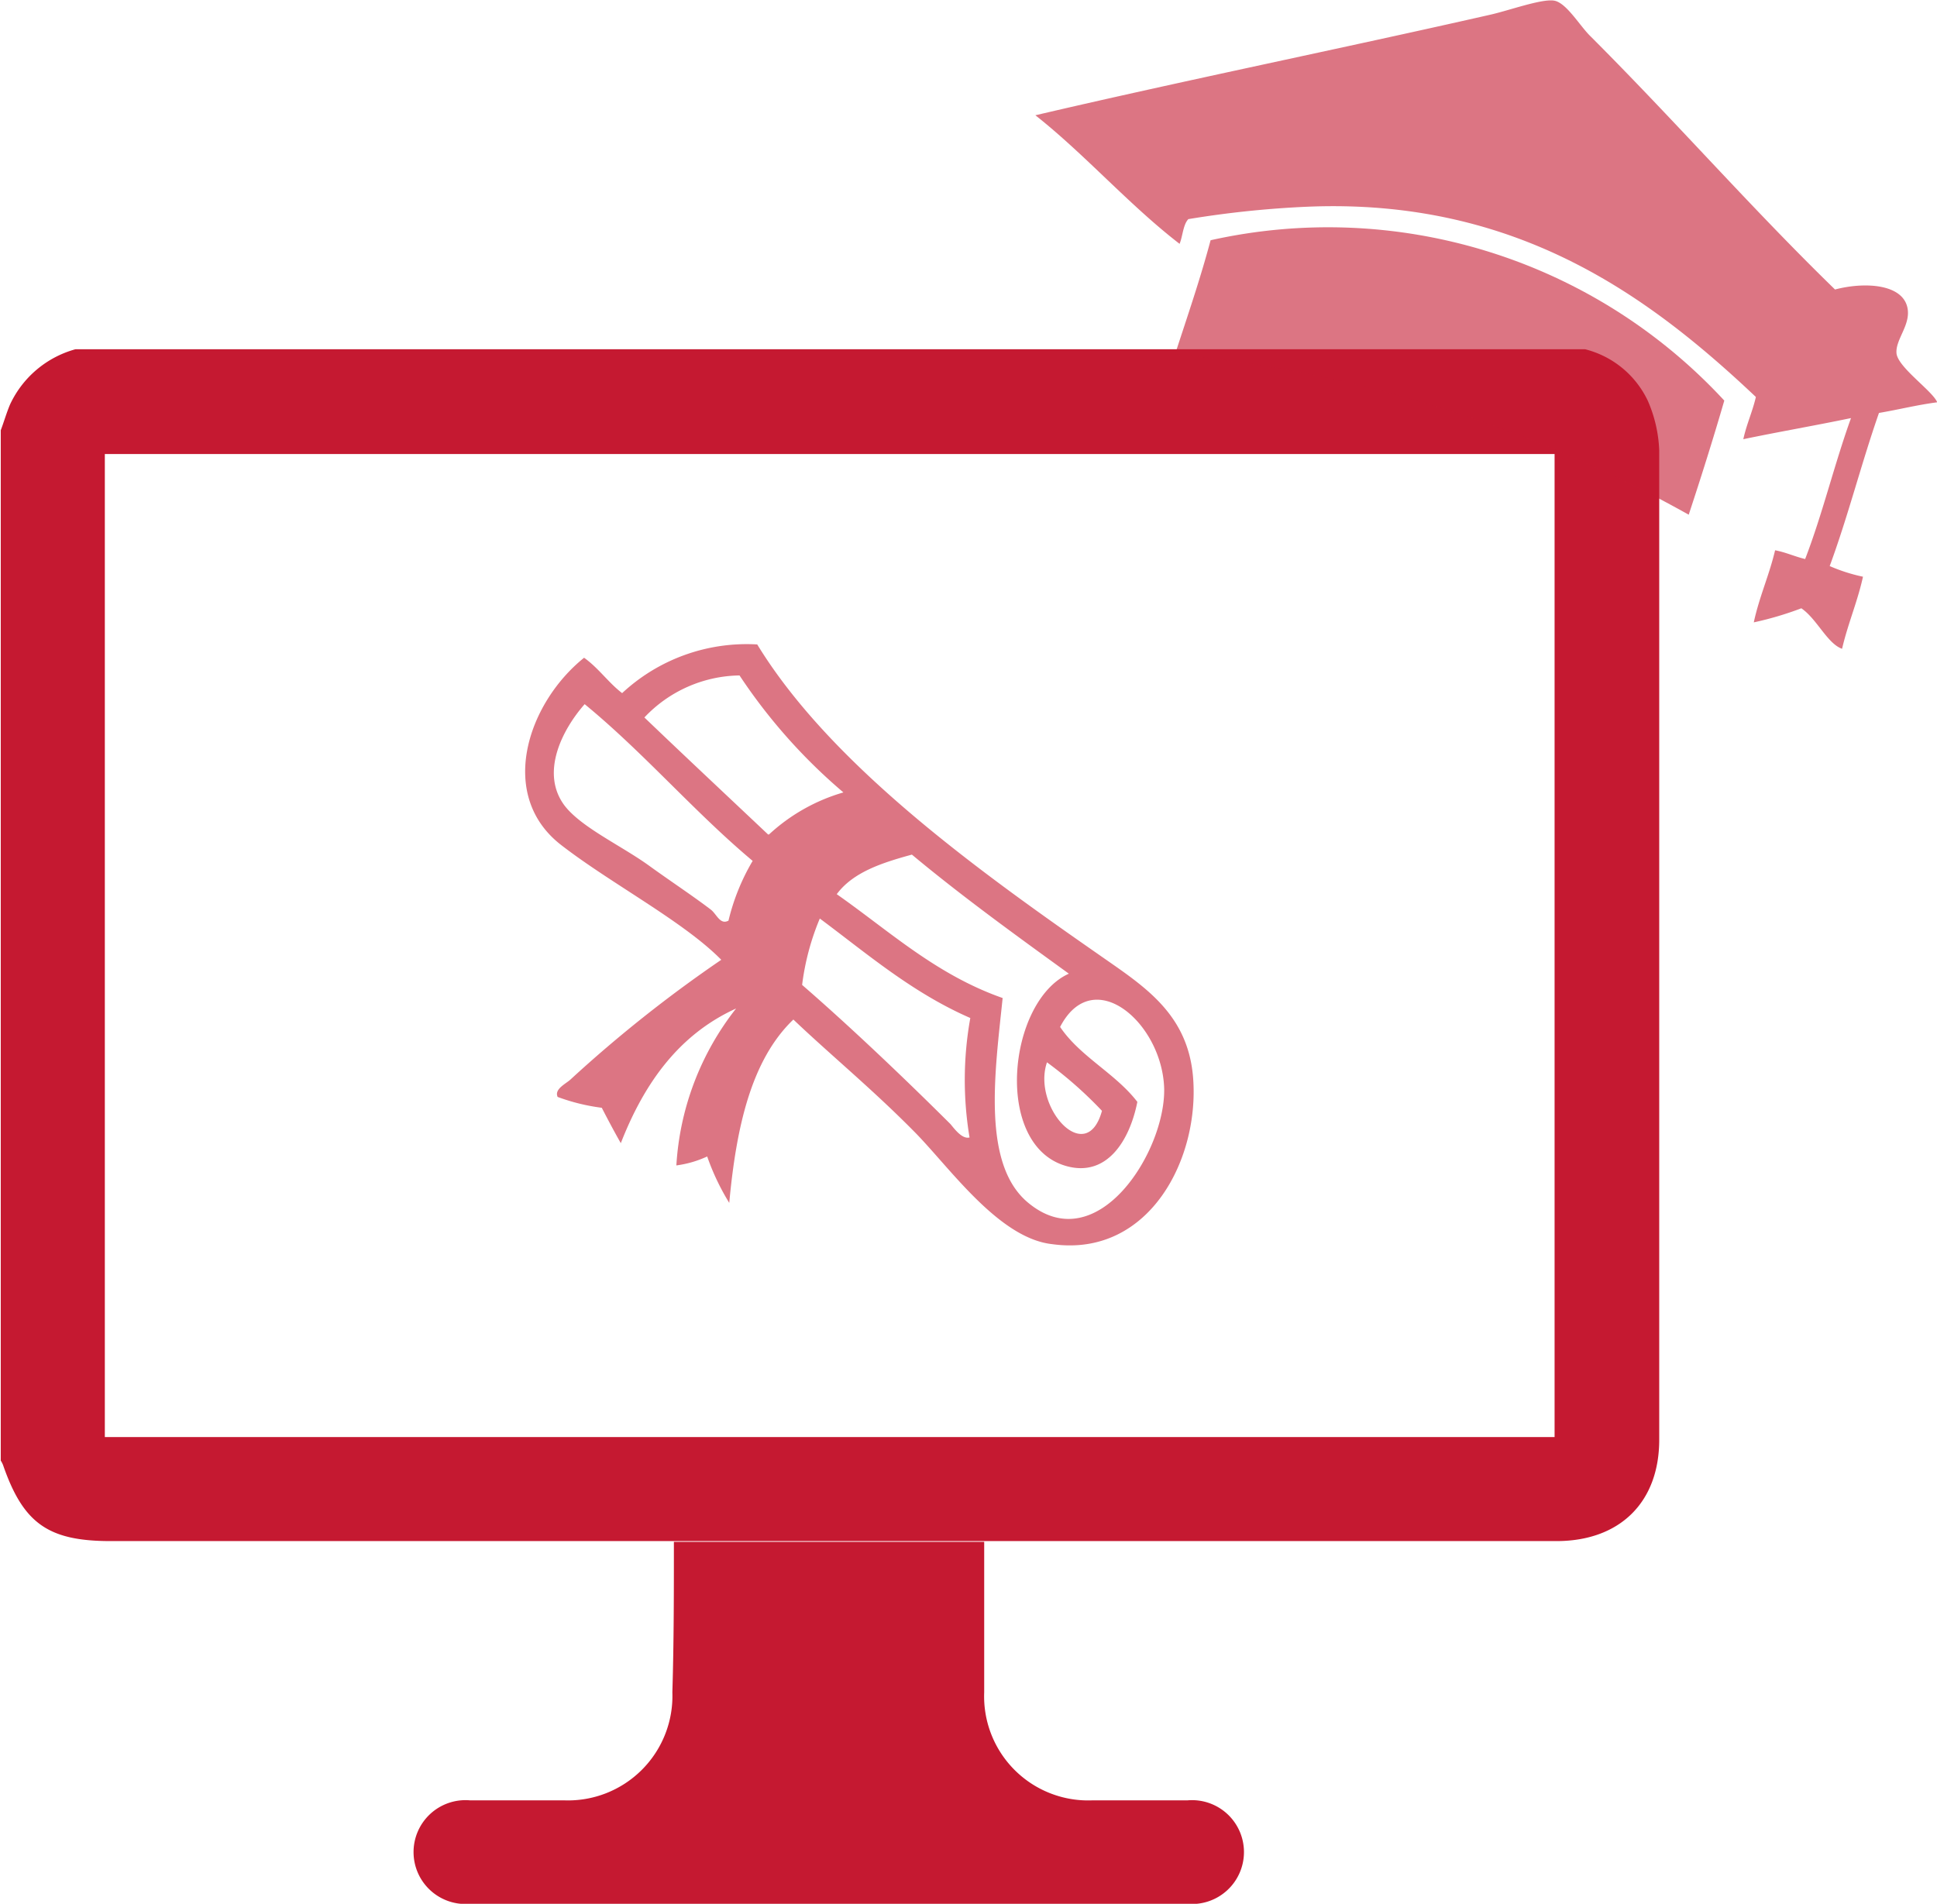
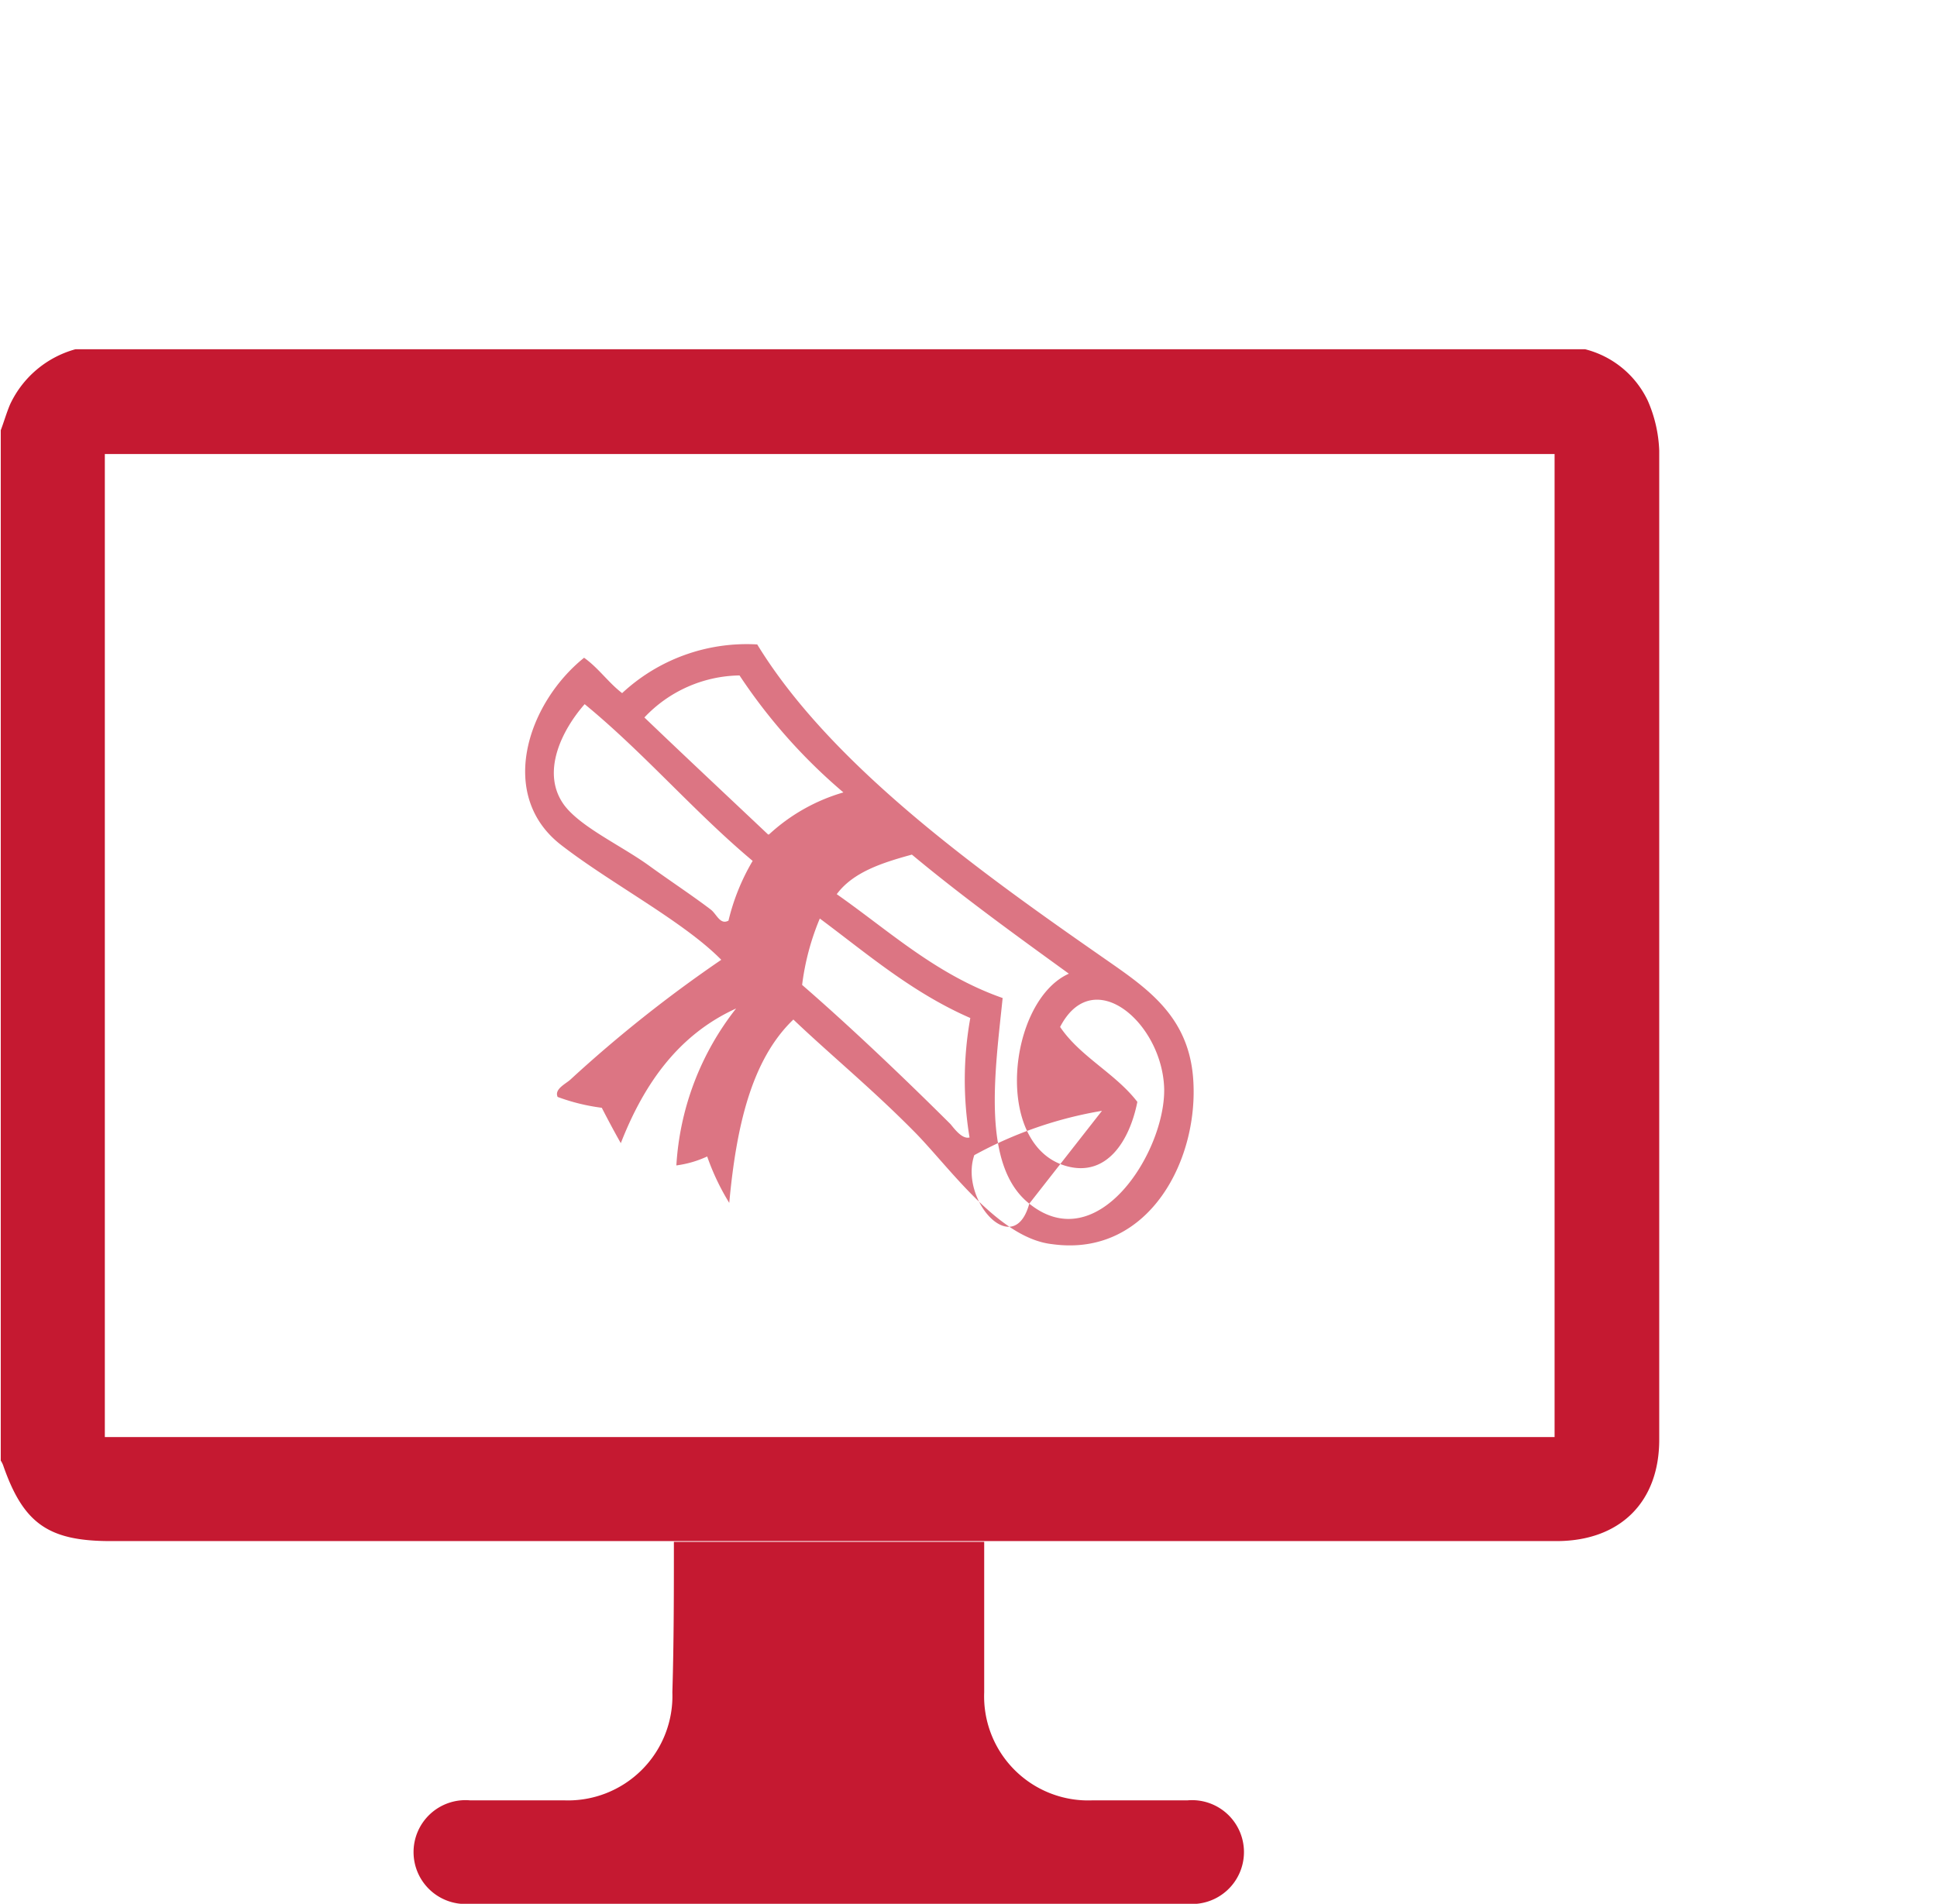
<svg xmlns="http://www.w3.org/2000/svg" id="Livello_1" data-name="Livello 1" viewBox="0 0 101.81 100.09">
  <defs>
    <style>.cls-1,.cls-3{fill:#c51931;}.cls-2,.cls-3{opacity:0.6;}</style>
  </defs>
  <title>istruzione-cultura</title>
  <path class="cls-1" d="M281.89,119.3a5,5,0,0,1,3.3,2.71,7.16,7.16,0,0,1,.6,2.62q0,26,0,52c0,3.31-2.09,5.33-5.4,5.33h-76c-3.29,0-4.59-.94-5.65-4a1.27,1.27,0,0,0-.12-.23V123.56c.17-.45.3-.91.49-1.36a5.36,5.36,0,0,1,3.44-2.9Zm-1.6,57.19V124.81h-76.2v51.68Z" transform="translate(-198.58 -100.94)" />
  <path class="cls-1" d="M234,182h16.31c0,.29,0,.56,0,.85,0,2.33,0,4.7,0,7.06a5.47,5.47,0,0,0,5.7,5.68H261a2.73,2.73,0,1,1,0,5.44q-18.86,0-37.72,0a2.73,2.73,0,1,1,0-5.44h4.94a5.49,5.49,0,0,0,5.7-5.68C234,187.28,234,184.67,234,182Z" transform="translate(-198.58 -100.94)" />
  <g class="cls-2">
-     <path class="cls-1" d="M287.34,128a68.49,68.49,0,0,0-27-8.43c.65-2,1.32-3.94,1.87-6a28.35,28.35,0,0,1,27,8.43C288.63,124,288,126,287.34,128Z" transform="translate(-198.58 -100.94)" />
-     <path class="cls-1" d="M253,107c7.91-1.85,15.91-3.47,23.88-5.28,1-.22,2.79-.88,3.42-.74s1.32,1.32,1.86,1.85c4.53,4.53,8.42,9,12.87,13.33,1.51-.4,3.51-.31,3.8.93.21.91-.62,1.67-.57,2.41s1.91,2,2.14,2.59c-1.07.14-2,.38-3.06.56-.92,2.63-1.63,5.45-2.59,8.05a9,9,0,0,0,1.75.56c-.29,1.32-.79,2.46-1.1,3.79-.78-.28-1.32-1.57-2.14-2.13a17.45,17.45,0,0,1-2.5.74c.29-1.35.81-2.47,1.12-3.79.58.11,1,.32,1.58.46.91-2.36,1.54-5,2.41-7.41-1.87.39-3.79.72-5.66,1.11.17-.79.48-1.44.66-2.22-5.55-5.24-12.55-10.48-23.62-10a52.43,52.43,0,0,0-6.21.65c-.28.3-.29.88-.46,1.3C257.91,111.7,255.62,109.07,253,107Z" transform="translate(-198.58 -100.94)" />
-   </g>
-   <path class="cls-3" d="M261.28,157.48c-.32-3.35-2.68-4.76-5-6.39-6.42-4.47-14.07-10-17.9-16.27a9.61,9.61,0,0,0-7.1,2.56c-.72-.55-1.24-1.32-2-1.86-3,2.41-4.59,7.28-1.16,9.88,2.59,2,6.41,4,8.37,6a69.92,69.92,0,0,0-7.91,6.28c-.25.24-.88.51-.69.93a10.51,10.51,0,0,0,2.32.57c.33.64.67,1.28,1,1.86,1.23-3.15,3.05-5.71,6.06-7.08a14.75,14.75,0,0,0-3.14,8.25,5.58,5.58,0,0,0,1.62-.47,12.47,12.47,0,0,0,1.16,2.44c.37-4,1.16-7.52,3.37-9.64,1.92,1.83,4.08,3.6,6.27,5.81,1.85,1.83,4.47,5.69,7.34,6C259,167.06,261.68,161.81,261.28,157.48Zm-24.41-8.14c-.44.24-.62-.34-.93-.58-1-.76-2.1-1.48-3.26-2.32-1.46-1.05-3.54-2-4.42-3.14-1.3-1.72-.13-4,1.05-5.34,3.13,2.57,5.74,5.65,8.83,8.24A11.35,11.35,0,0,0,236.87,149.34Zm2.08-4.53c-2.17-2.05-4.35-4.09-6.5-6.15a7,7,0,0,1,5-2.21,29.21,29.21,0,0,0,5.46,6.15A9.75,9.75,0,0,0,239,144.81Zm10.59,15.93c-.38.1-.77-.42-1-.7-2.38-2.37-5.23-5.09-7.8-7.32a13.2,13.2,0,0,1,.93-3.49c2.51,1.87,4.86,3.9,7.91,5.23A18.39,18.39,0,0,0,249.54,160.74Zm3.14,3.48c-2.53-2-1.8-6.93-1.4-10.81-3.5-1.23-5.94-3.51-8.72-5.46.86-1.16,2.38-1.65,3.95-2.08,2.64,2.2,5.45,4.23,8.25,6.26-3.21,1.44-4,9.06-.11,10.12,2.12.58,3.31-1.36,3.71-3.38-1.15-1.5-3-2.37-4.06-3.94,1.74-3.36,5.38-.2,5.47,3.25C259.83,161.48,256.28,167.12,252.68,164.22Zm3.82-4.88c-.82,3-3.69-.21-2.89-2.55A21.26,21.26,0,0,1,256.5,159.34Z" transform="translate(-198.58 -100.94)" />
+     </g>
+   <path class="cls-3" d="M261.28,157.48c-.32-3.35-2.68-4.76-5-6.39-6.42-4.47-14.07-10-17.9-16.27a9.61,9.61,0,0,0-7.1,2.56c-.72-.55-1.24-1.32-2-1.86-3,2.41-4.59,7.28-1.16,9.88,2.59,2,6.41,4,8.37,6a69.92,69.92,0,0,0-7.91,6.28c-.25.24-.88.51-.69.93a10.51,10.51,0,0,0,2.32.57c.33.64.67,1.28,1,1.86,1.23-3.15,3.05-5.71,6.06-7.08a14.75,14.75,0,0,0-3.14,8.25,5.58,5.58,0,0,0,1.62-.47,12.47,12.47,0,0,0,1.16,2.44c.37-4,1.16-7.52,3.37-9.64,1.92,1.83,4.08,3.6,6.27,5.81,1.85,1.83,4.47,5.69,7.34,6C259,167.06,261.68,161.81,261.28,157.48Zm-24.41-8.14c-.44.24-.62-.34-.93-.58-1-.76-2.1-1.48-3.26-2.32-1.46-1.05-3.54-2-4.42-3.14-1.3-1.72-.13-4,1.05-5.34,3.13,2.57,5.74,5.65,8.83,8.24A11.35,11.35,0,0,0,236.87,149.34Zm2.08-4.53c-2.17-2.05-4.35-4.09-6.5-6.15a7,7,0,0,1,5-2.21,29.21,29.21,0,0,0,5.46,6.15A9.75,9.75,0,0,0,239,144.81Zm10.59,15.93c-.38.1-.77-.42-1-.7-2.38-2.37-5.23-5.09-7.8-7.32a13.2,13.2,0,0,1,.93-3.49c2.51,1.87,4.86,3.9,7.91,5.23A18.39,18.39,0,0,0,249.54,160.74Zm3.14,3.48c-2.53-2-1.8-6.93-1.4-10.81-3.5-1.23-5.94-3.51-8.72-5.46.86-1.16,2.38-1.65,3.95-2.08,2.64,2.2,5.45,4.23,8.25,6.26-3.21,1.44-4,9.06-.11,10.12,2.12.58,3.31-1.36,3.71-3.38-1.15-1.5-3-2.37-4.06-3.94,1.74-3.36,5.38-.2,5.47,3.25C259.83,161.48,256.28,167.12,252.68,164.22Zc-.82,3-3.69-.21-2.89-2.55A21.26,21.26,0,0,1,256.5,159.34Z" transform="translate(-198.58 -100.94)" />
</svg>